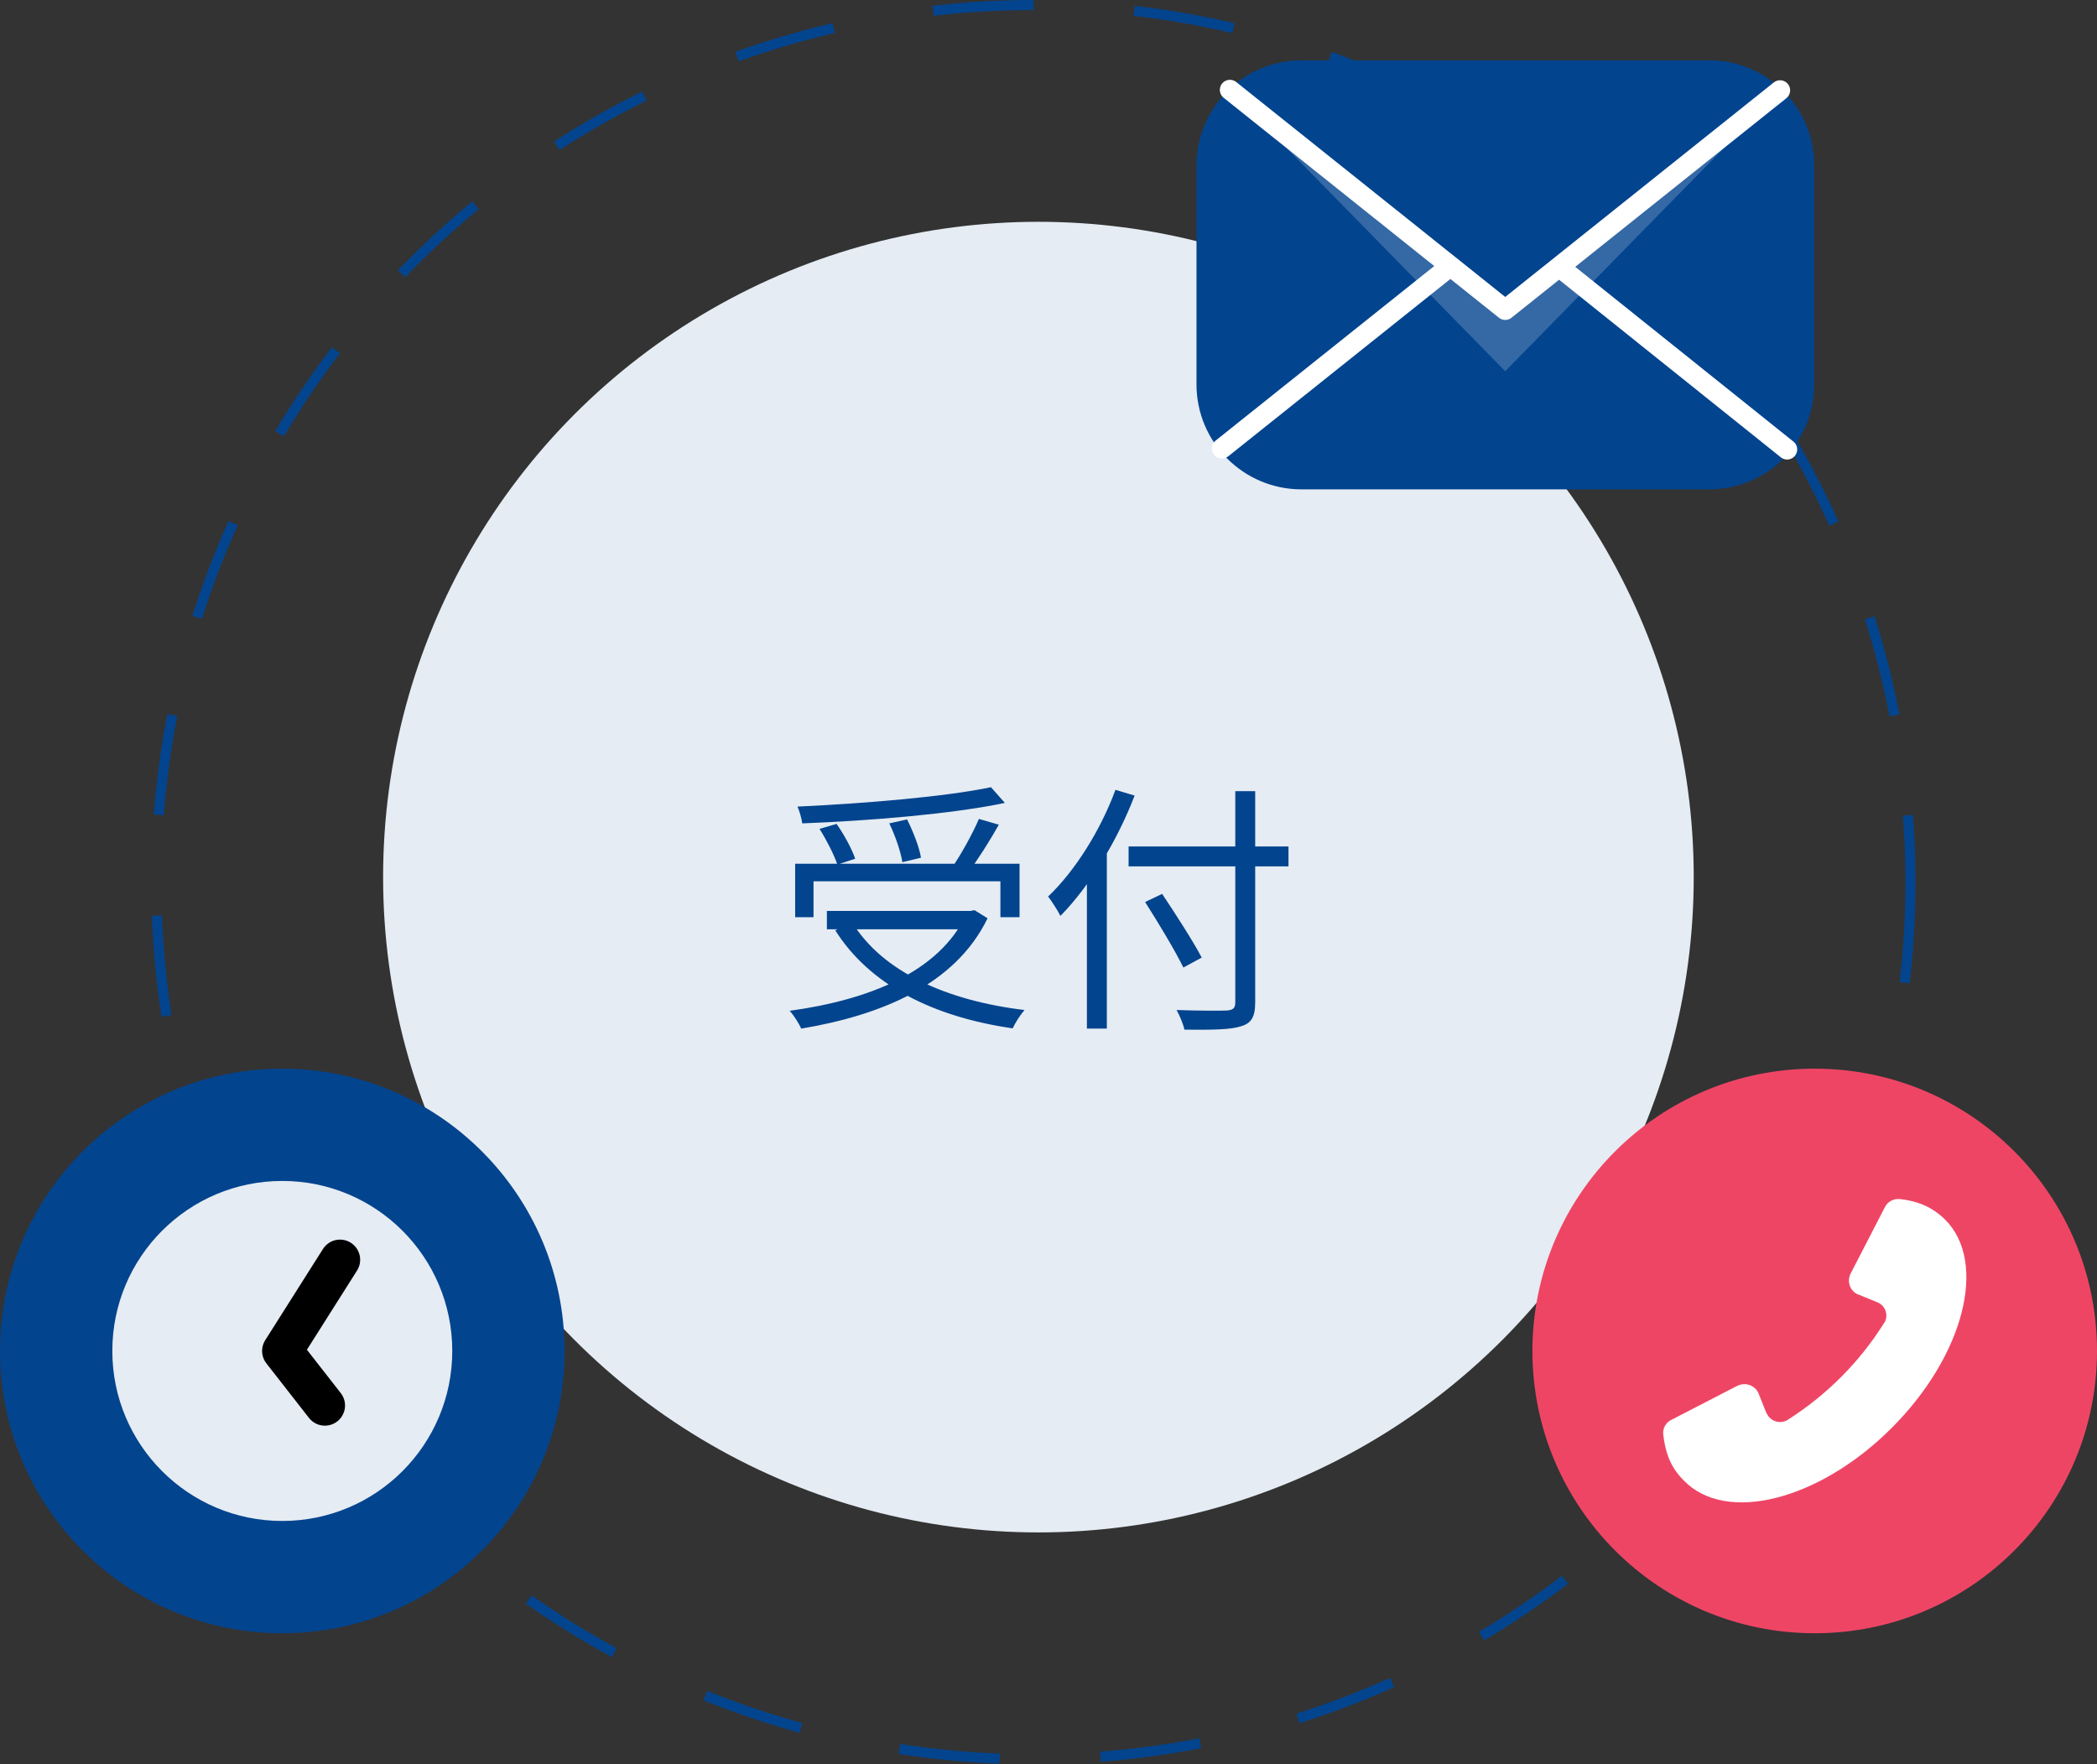
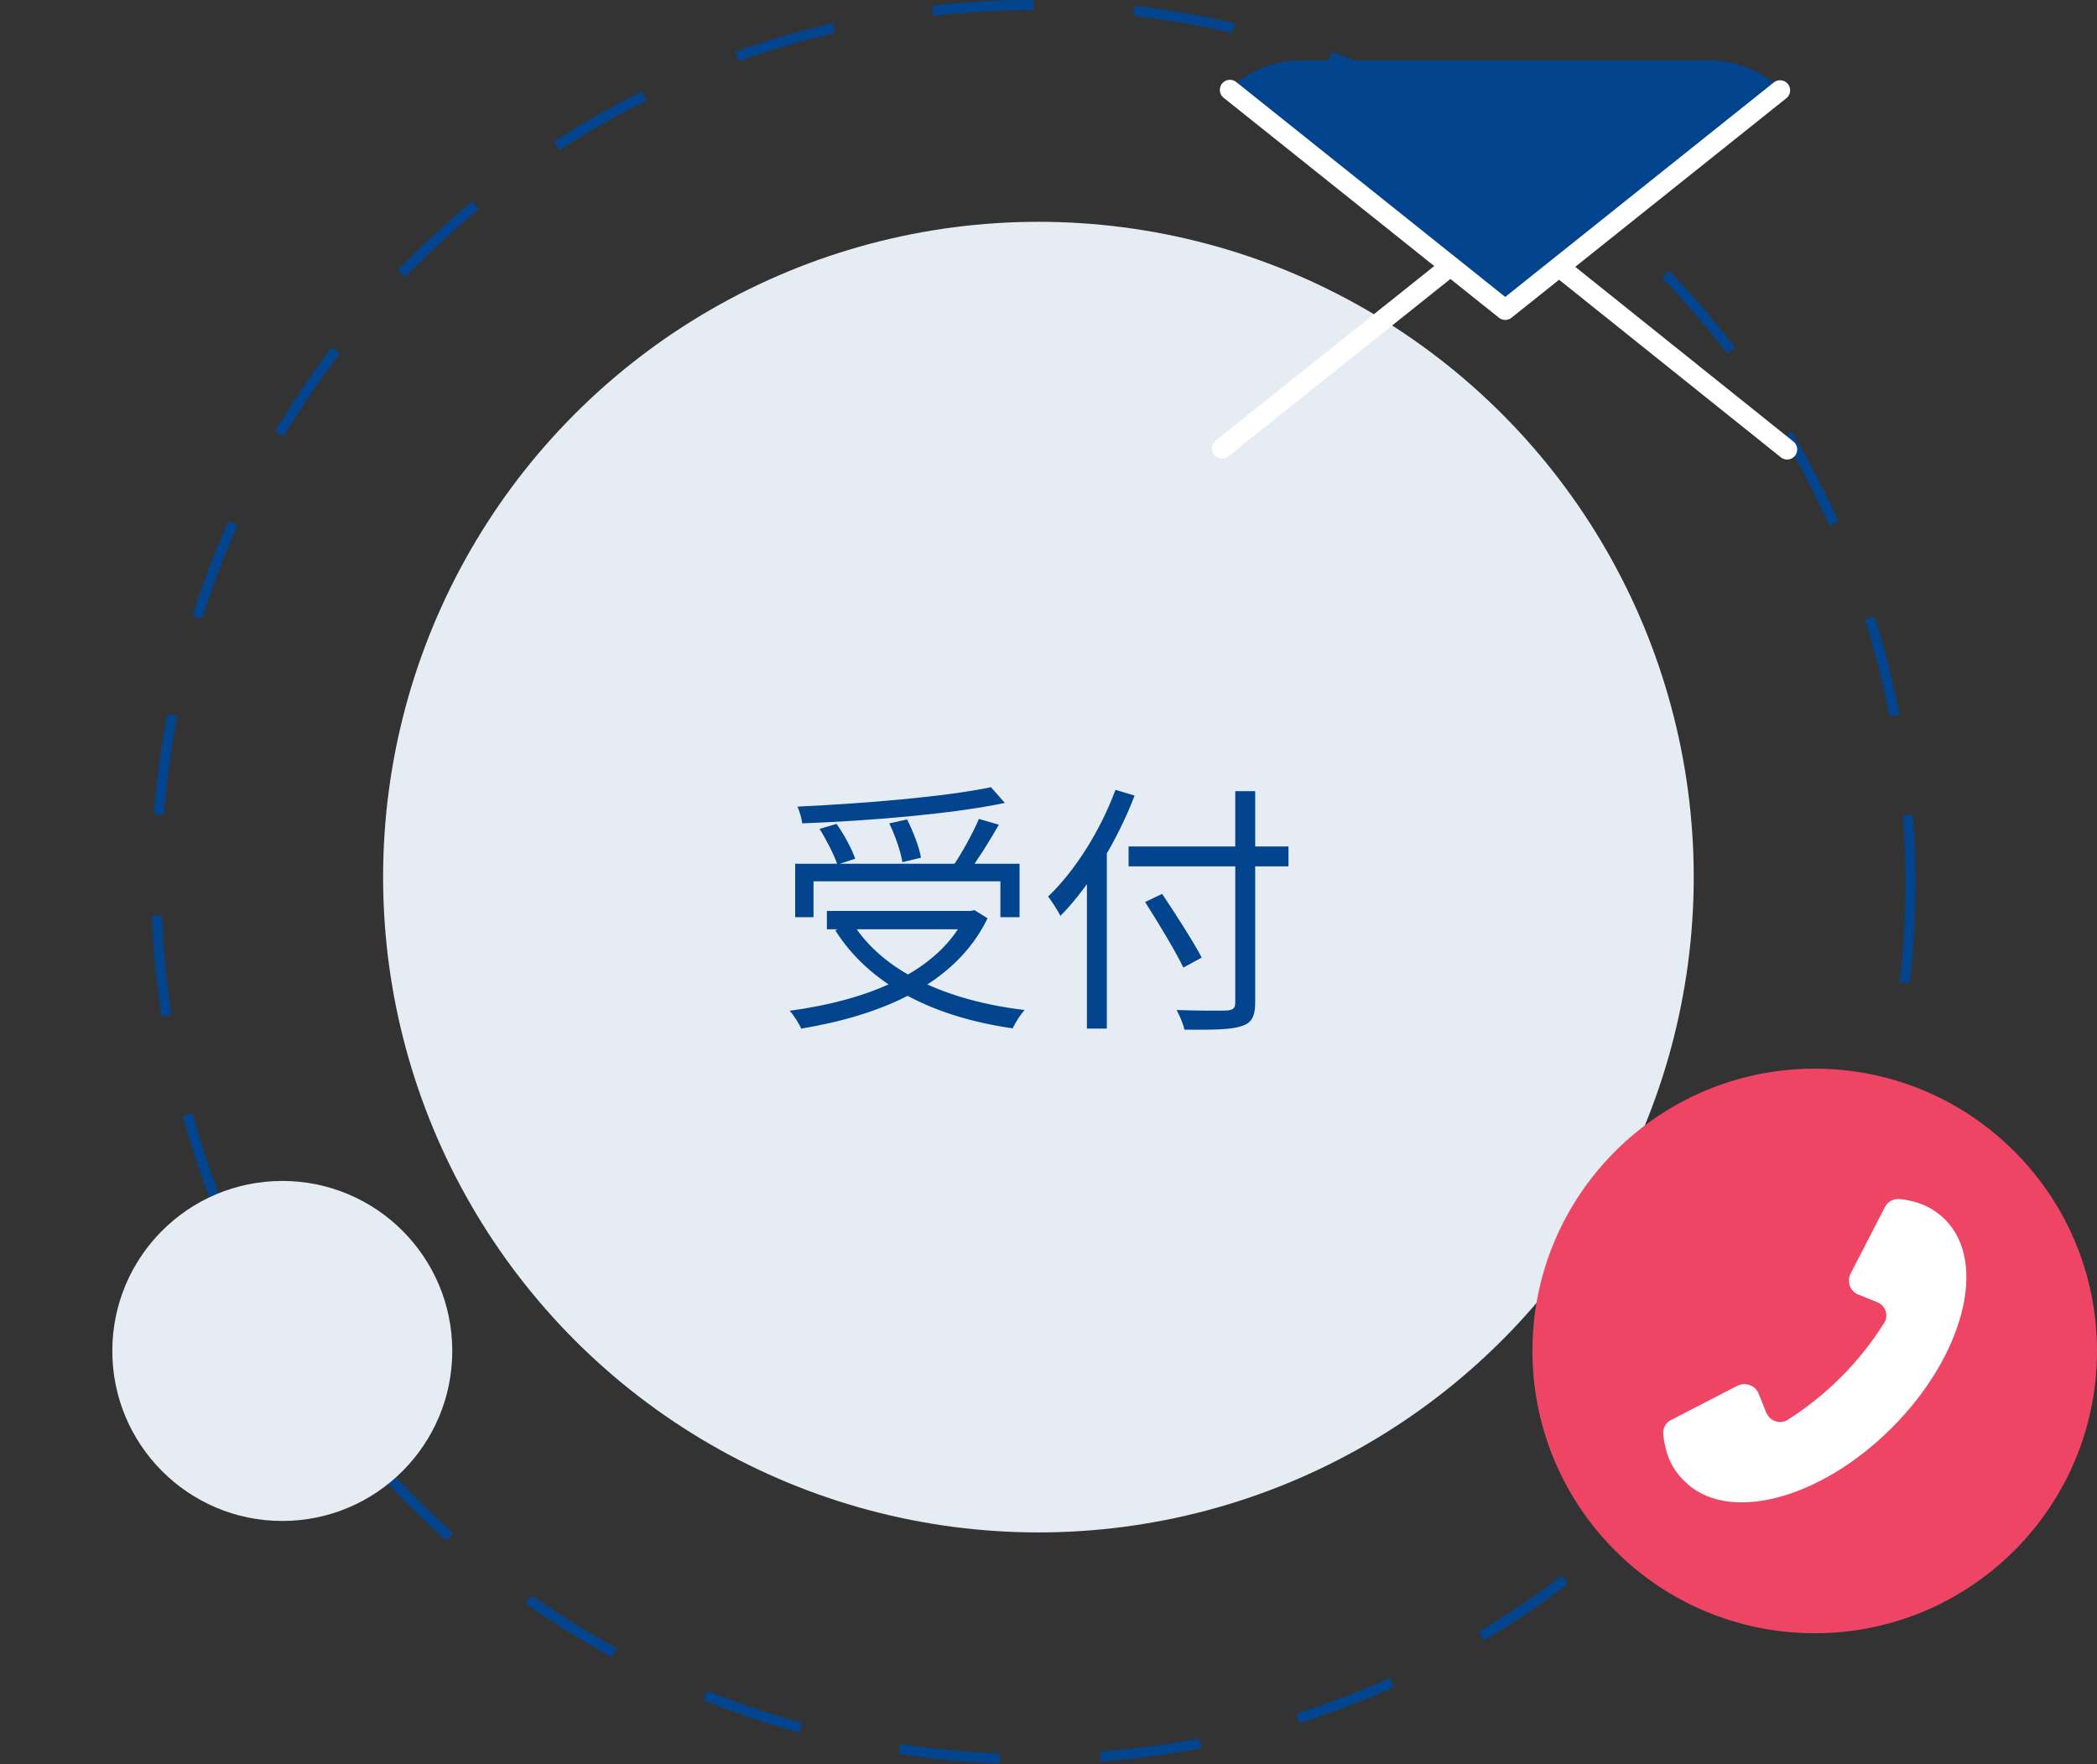
<svg xmlns="http://www.w3.org/2000/svg" width="208" height="175" viewBox="0 0 208 175" fill="none">
  <rect x="0" y="0" width="208" height="175" fill="#333333" stroke="none" />
  <circle cx="102.5" cy="87.5" r="87" stroke="#03448E" stroke-dasharray="10 10" />
  <circle cx="103" cy="87" r="65" fill="#E5ECF3" />
  <path d="M180 162C195.464 162 208 149.464 208 134C208 118.536 195.464 106 180 106C164.536 106 152 118.536 152 134C152 149.464 164.536 162 180 162Z" fill="#EF4565" />
  <path d="M187.636 141.636C194.806 134.467 197.182 125.218 192.939 120.976C192.303 120.339 191.539 119.83 190.733 119.491C190.012 119.194 189.248 119.024 188.485 118.939C187.848 118.855 187.212 119.194 186.957 119.746L183.564 126.321C183.182 127.085 183.479 127.976 184.2 128.358C184.242 128.4 184.285 128.4 184.327 128.4L186.194 129.164C186.957 129.461 187.297 130.309 187 131.03C186.957 131.115 186.915 131.2 186.873 131.242C184.454 135.103 181.188 138.37 177.327 140.83C176.648 141.255 175.757 141.042 175.333 140.364C175.291 140.279 175.248 140.194 175.206 140.152L174.442 138.242C174.145 137.479 173.254 137.097 172.491 137.394L172.364 137.436L165.788 140.83C165.236 141.085 164.897 141.679 164.982 142.315C165.067 143.121 165.236 143.885 165.533 144.649C165.873 145.497 166.382 146.218 167.018 146.855C171.218 151.182 180.467 148.806 187.636 141.636Z" fill="white" />
  <path d="M78.872 85.674V90.978H80.692V87.416H99.23V90.978H101.128V85.674H78.872ZM82.018 90.354V92.174H96.552V90.354H82.018ZM98.294 78.082C93.848 79.018 85.84 79.694 79.106 80.006C79.288 80.448 79.522 81.176 79.574 81.67C86.334 81.41 94.446 80.734 99.672 79.642L98.294 78.082ZM81.29 82.216C81.992 83.334 82.746 84.816 83.058 85.752L84.826 85.18C84.514 84.244 83.734 82.788 82.98 81.722L81.29 82.216ZM88.206 81.67C88.804 82.892 89.35 84.504 89.506 85.518L91.352 85.076C91.196 84.062 90.572 82.476 89.974 81.28L88.206 81.67ZM97.098 81.228C96.474 82.684 95.33 84.764 94.42 86.064L95.98 86.61C96.916 85.388 98.138 83.464 99.074 81.8L97.098 81.228ZM95.85 90.354V90.692C93.146 96.438 86.126 99.194 78.326 100.26C78.716 100.676 79.262 101.534 79.47 102.028C87.4 100.702 94.758 97.686 97.956 91.082L96.656 90.276L96.292 90.354H95.85ZM84.566 91.55L82.85 92.278C86.256 97.686 92.522 100.858 100.452 102.002C100.686 101.456 101.232 100.624 101.622 100.182C93.796 99.246 87.53 96.334 84.566 91.55ZM111.944 83.958V85.934H127.804V83.958H111.944ZM122.526 78.472V99.428C122.526 100.026 122.292 100.182 121.668 100.234C121.07 100.26 118.912 100.26 116.702 100.182C117.014 100.728 117.378 101.612 117.482 102.132C120.316 102.158 122.084 102.132 123.098 101.794C124.086 101.508 124.502 100.91 124.502 99.428V78.472H122.526ZM113.582 89.47C114.908 91.55 116.598 94.358 117.378 95.97L119.198 94.982C118.366 93.396 116.624 90.692 115.272 88.664L113.582 89.47ZM107.81 85.258V102.028H109.786V83.334L109.76 83.282L107.81 85.258ZM110.644 78.342C109.136 82.398 106.64 86.376 103.962 88.924C104.326 89.392 104.95 90.38 105.184 90.848C108.07 87.91 110.8 83.438 112.542 78.914L110.644 78.342Z" fill="#03448E" />
-   <path d="M129.098 6H169.541C175.299 6 179.96 10.661 179.96 16.419V38.121C179.96 43.879 175.299 48.54 169.541 48.54H129.098C123.34 48.54 118.679 43.879 118.679 38.121V16.419C118.679 10.661 123.34 6 129.098 6Z" fill="#03448E" />
-   <path opacity="0.2" d="M149.302 36.821L176.7 8.864H121.908L149.302 36.821Z" fill="white" />
  <path d="M149.301 30.764L176.681 8.886C174.866 7.097 172.337 6 169.54 6H129.097C126.299 6 123.771 7.097 121.942 8.864L149.301 30.764Z" fill="#03448E" />
  <path d="M176.563 8.961L149.302 30.733L121.996 8.916" stroke="white" stroke-width="2" stroke-linecap="round" stroke-linejoin="round" />
  <path d="M155.028 26.772L177.263 44.58" stroke="white" stroke-width="2" stroke-linecap="round" stroke-linejoin="round" />
  <path d="M121.208 44.478L143.513 26.671" stroke="white" stroke-width="2" stroke-linecap="round" stroke-linejoin="round" />
-   <path d="M27.998 162C43.464 162 56 149.463 56 134C56 118.537 43.464 106 27.998 106C12.536 106 0 118.537 0 134C0 149.463 12.536 162 27.998 162Z" fill="#03448E" />
  <path d="M27.998 150.863C37.313 150.863 44.86 143.311 44.86 134C44.86 124.684 37.313 117.137 27.998 117.137C18.687 117.137 11.141 124.684 11.141 134C11.141 143.311 18.687 150.863 27.998 150.863Z" fill="#E5ECF3" />
-   <path d="M33.724 124.956L27.998 134L32.223 139.41" stroke="black" stroke-width="4" stroke-linecap="round" stroke-linejoin="round" />
</svg>